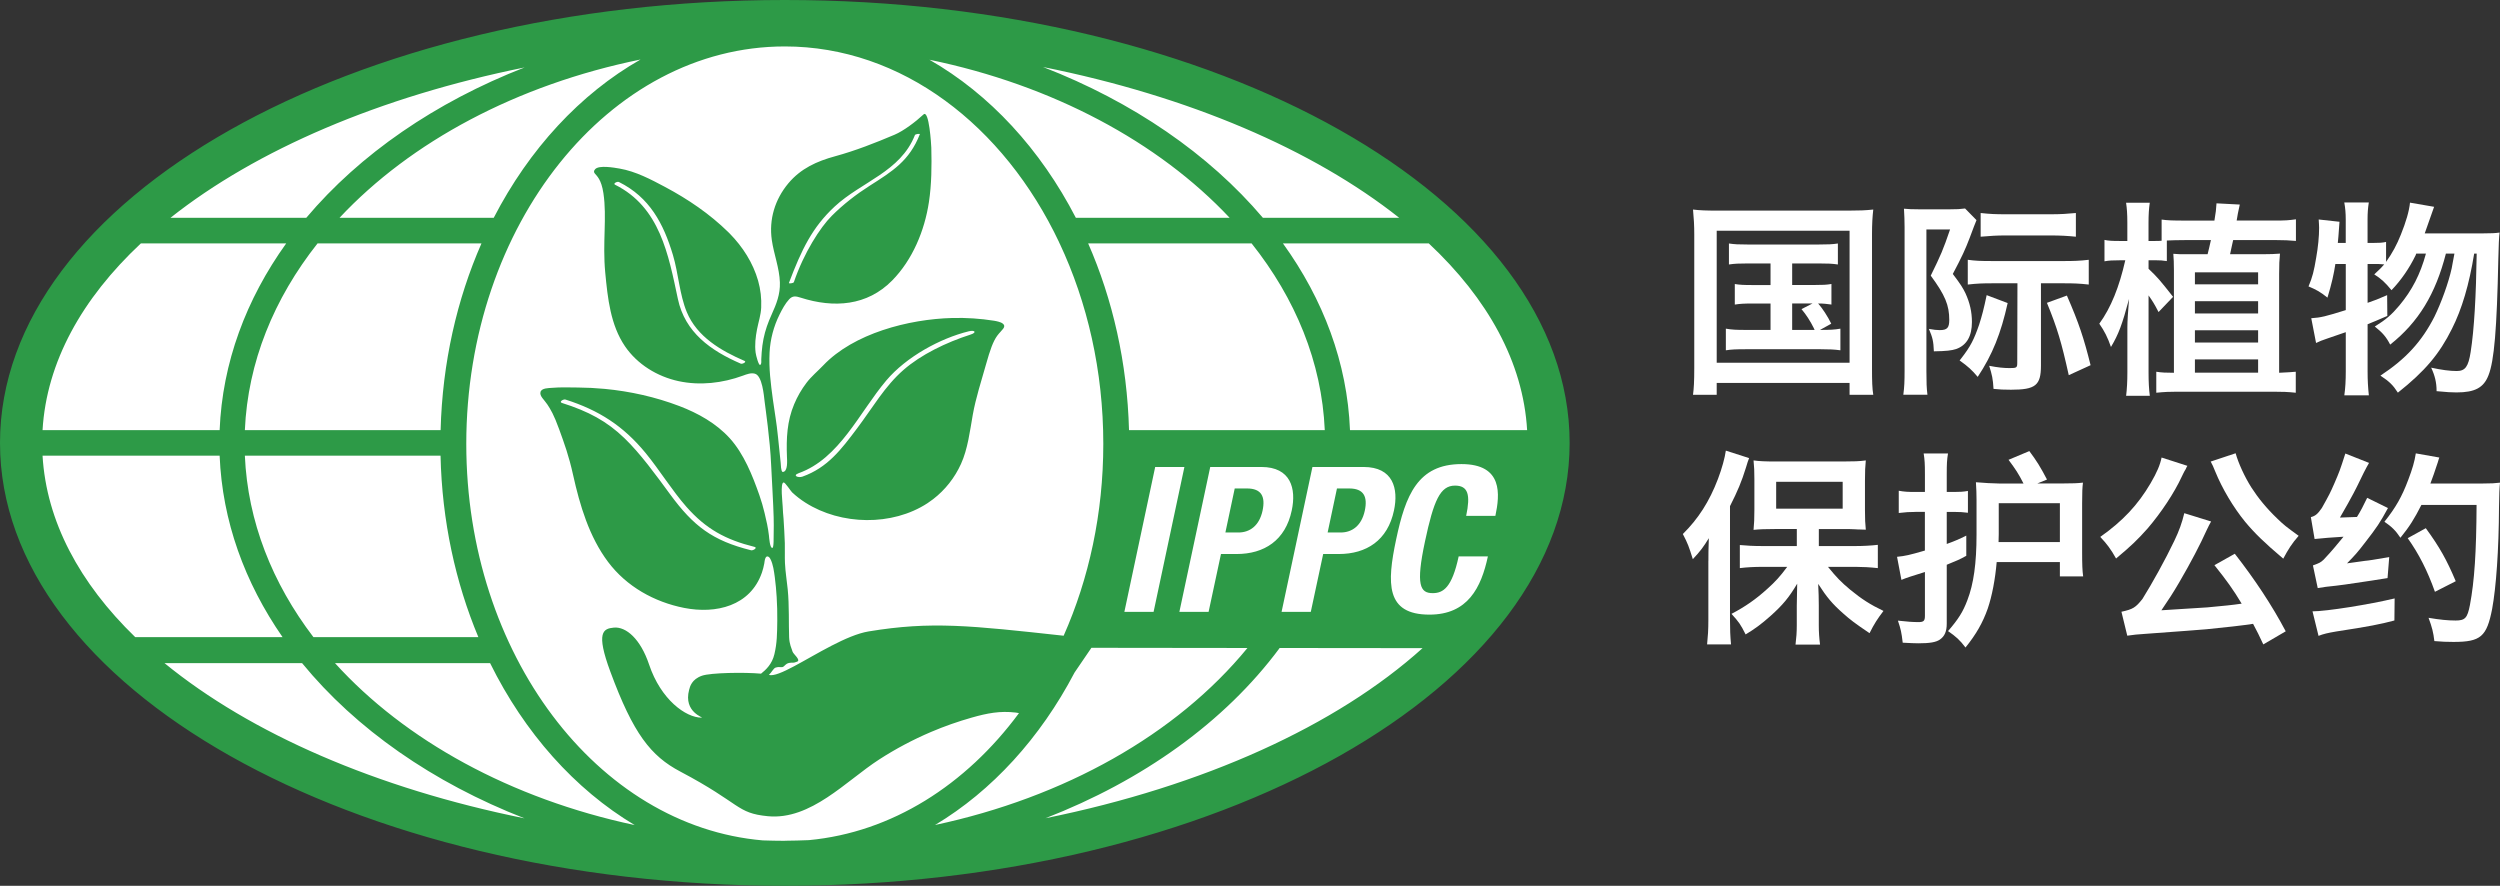
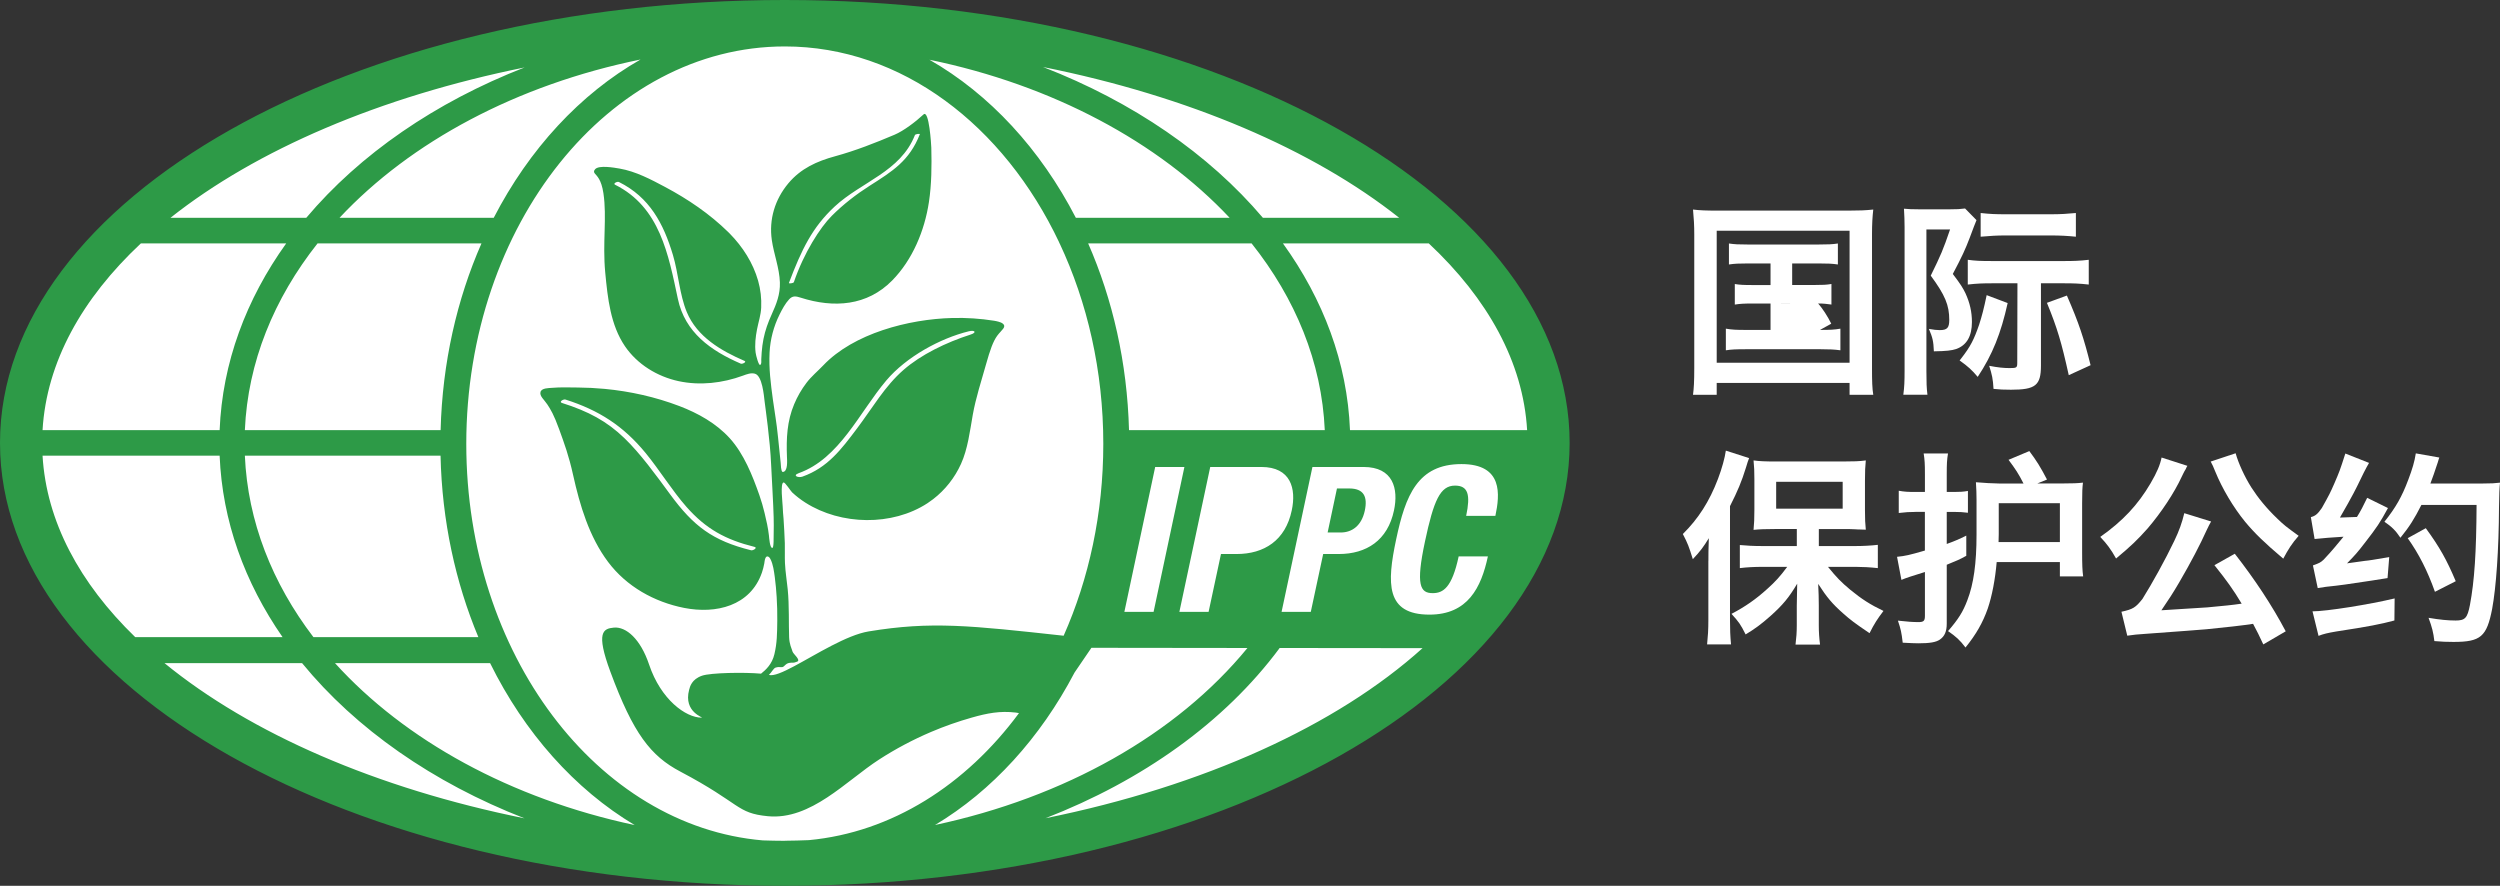
<svg xmlns="http://www.w3.org/2000/svg" id="Layer_2" viewBox="0 0 65.63 23.254">
  <rect x="0" y="0" width="65.63" height="23.254" fill="#333333" stroke="none" />
  <g id="Layer_1-2">
    <g>
      <ellipse cx="20.505" cy="11.692" rx="20.158" ry="11.134" fill="#fff" />
      <g>
        <g>
-           <path d="m44.478,6.161c0-.235-.011-.436-.033-.66.18.022.349.028.644.028h3.444c.268,0,.442-.006.644-.028-.022.202-.033.382-.033.655v3.504c0,.36.006.535.033.704h-.622v-.311h-3.488v.311h-.622c.022-.164.033-.344.033-.71v-3.493Zm.589,3.362h3.488v-3.465h-3.488v3.465Zm1.981-2.041h.562c.24,0,.344-.005.469-.027v.54c-.115-.016-.208-.028-.349-.028.115.131.251.339.344.53l-.295.164h.022c.24,0,.355-.005.513-.033v.568c-.153-.022-.3-.028-.513-.028h-1.976c-.251,0-.371.005-.518.028v-.568c.158.028.273.033.518.033h.655v-.693h-.469c-.229,0-.333.006-.469.028v-.54c.131.022.229.027.469.027h.469v-.567h-.595c-.24,0-.344.005-.497.027v-.551c.148.022.251.027.497.027h1.856c.246,0,.371-.005.507-.027v.551c-.153-.022-.262-.027-.507-.027h-.693v.567Zm0,.486v.693h.589q-.011-.016-.022-.049c-.087-.175-.196-.349-.322-.497l.289-.148h-.535Z" fill="#fff" />
+           <path d="m44.478,6.161c0-.235-.011-.436-.033-.66.18.022.349.028.644.028h3.444c.268,0,.442-.006.644-.028-.022.202-.033.382-.033.655v3.504c0,.36.006.535.033.704h-.622v-.311h-3.488v.311h-.622c.022-.164.033-.344.033-.71v-3.493Zm.589,3.362h3.488v-3.465h-3.488v3.465Zm1.981-2.041h.562c.24,0,.344-.005.469-.027v.54c-.115-.016-.208-.028-.349-.028.115.131.251.339.344.53l-.295.164h.022c.24,0,.355-.005.513-.033v.568c-.153-.022-.3-.028-.513-.028h-1.976c-.251,0-.371.005-.518.028v-.568c.158.028.273.033.518.033h.655v-.693h-.469c-.229,0-.333.006-.469.028v-.54c.131.022.229.027.469.027h.469v-.567h-.595c-.24,0-.344.005-.497.027v-.551c.148.022.251.027.497.027h1.856c.246,0,.371-.005.507-.027v.551c-.153-.022-.262-.027-.507-.027h-.693v.567Zm0,.486v.693q-.011-.016-.022-.049c-.087-.175-.196-.349-.322-.497l.289-.148h-.535Z" fill="#fff" />
          <path d="m50.572,6.024v3.722c0,.3.005.436.027.617h-.633c.027-.202.033-.355.033-.628v-3.776c0-.18-.006-.289-.016-.48.12.011.207.016.404.016h.791c.208,0,.278-.005.409-.022l.3.306q-.038.087-.18.469c-.115.3-.196.48-.442.944.208.273.268.372.333.508.115.251.169.491.169.753,0,.371-.136.611-.415.71-.12.038-.251.055-.584.06-.011-.268-.033-.36-.131-.589.12.022.207.032.284.032.196,0,.251-.06.251-.267,0-.388-.109-.65-.486-1.163.267-.546.322-.671.507-1.212h-.622Zm.911,3.389c.246-.316.338-.497.475-.895.071-.224.12-.404.196-.77l.551.208c-.175.791-.398,1.354-.786,1.938-.153-.18-.246-.268-.475-.431l.038-.049Zm.824-1.976c-.257,0-.404.005-.649.033v-.65c.213.028.316.033.66.033h1.856c.262,0,.426-.005.66-.033v.65c-.251-.028-.398-.033-.655-.033h-.6v2.161c0,.519-.142.633-.786.633-.18,0-.311-.005-.459-.022-.016-.268-.038-.366-.114-.606.224.044.382.06.54.06.18,0,.197-.011.197-.136l.005-2.09h-.655Zm2.188-1.223c-.213-.022-.415-.033-.66-.033h-1.19c-.213,0-.404.011-.649.033v-.622c.24.027.398.033.655.033h1.19c.246,0,.431-.011.655-.033v.622Zm-.235,1.545c.317.726.447,1.124.622,1.828l-.573.262c-.191-.862-.3-1.233-.573-1.899l.524-.191Z" fill="#fff" />
-           <path d="m57.07,7.11c0-.196-.006-.333-.016-.447.109.011.175.011.442.011h.458c.033-.136.049-.196.087-.371h-.682c-.175,0-.36.005-.475.011v.54c-.098-.016-.186-.022-.311-.022h-.169v.224c.246.235.295.295.644.737l-.382.399c-.109-.213-.158-.289-.262-.437v2.025c0,.24.011.442.033.611h-.622c.022-.175.033-.382.033-.611v-1.184c0-.175.016-.393.044-.748-.18.671-.273.923-.475,1.261-.087-.251-.169-.415-.306-.611.306-.42.524-.966.682-1.665h-.142c-.191,0-.289.005-.404.027v-.562c.098.022.196.028.398.028h.202v-.48c0-.229-.011-.376-.033-.524h.622c-.022.153-.033.311-.033.529v.475h.164c.066,0,.126,0,.18-.006v-.556c.153.022.289.027.633.027h.753c.038-.229.044-.278.055-.453l.611.032c-.038.169-.066.306-.082.42h.988c.3,0,.366-.005.568-.033v.568c-.175-.016-.317-.022-.502-.022h-1.146c-.011.054-.022.092-.027.12l-.054.251h.846c.235,0,.322-.006.464-.016-.016.175-.022.278-.022.535v2.593q.338-.016.437-.027v.551c-.207-.022-.355-.027-.595-.027h-2.516c-.186,0-.338.005-.551.027v-.551c.142.022.251.027.447.027h.016v-2.674Zm.551.355h1.659v-.316h-1.659v.316Zm0,.764h1.659v-.322h-1.659v.322Zm0,.764h1.659v-.322h-1.659v.322Zm1.659.442h-1.659v.349h1.659v-.349Z" fill="#fff" />
-           <path d="m63.431,6.657q-.005.011-.016.044c-.164.338-.377.65-.633.917-.169-.207-.273-.3-.453-.415.136-.126.207-.196.262-.262-.098-.011-.18-.011-.306-.011h-.131v1.02c.18-.06.273-.098.513-.202l.005.546c-.278.12-.355.153-.518.218v1.239c0,.229.011.42.033.628h-.644c.027-.191.038-.388.038-.628v-1.031q-.328.115-.491.169c-.147.049-.18.065-.289.115l-.126-.65c.251-.016.382-.049.906-.213v-1.211h-.273c-.038.256-.098.524-.208.884-.18-.147-.289-.207-.497-.295.104-.245.142-.398.202-.759.049-.273.076-.551.076-.78,0-.071-.006-.12-.011-.218l.546.06c-.027.398-.033.442-.044.556h.208v-.616c0-.169-.011-.295-.038-.447h.644c-.022.142-.033.267-.033.447v.616h.131c.175,0,.262-.005.355-.027v.524c.164-.229.284-.453.388-.715.136-.338.218-.617.24-.84l.633.109q-.044.114-.175.496c-.022.06-.033.093-.071.202h1.512c.229,0,.355-.006.453-.022q-.022.169-.033.688c-.038,1.855-.109,2.68-.257,3.056-.126.328-.355.453-.84.453-.131,0-.24-.006-.524-.033v-.011c0-.213-.044-.398-.142-.606.278.06.491.088.671.088.224,0,.306-.115.366-.502.093-.59.142-1.479.158-2.581h-.066c-.131.813-.322,1.457-.584,1.976-.328.66-.709,1.113-1.419,1.675-.126-.196-.218-.289-.458-.447.671-.442,1.086-.895,1.419-1.55.18-.371.366-.879.453-1.272.005-.044.033-.169.071-.382h-.224c-.273,1.064-.72,1.801-1.463,2.39-.104-.202-.202-.316-.404-.475.3-.186.442-.311.644-.551.333-.398.551-.819.699-1.364h-.257Z" fill="#fff" />
          <path d="m44.849,14.728c0-.18,0-.284.011-.6-.136.224-.224.344-.42.551-.104-.333-.131-.409-.262-.66.404-.398.699-.857.922-1.446.104-.273.18-.551.207-.743l.611.196q-.033.076-.082.246c-.115.371-.218.617-.42,1.015v2.996c0,.235.006.415.027.633h-.628c.022-.218.033-.382.033-.639v-1.55Zm3.853-.393c.202,0,.415-.011.595-.032v.611c-.202-.022-.409-.033-.578-.033h-.731c.235.289.344.399.584.6.3.246.529.393.873.557-.158.208-.24.333-.366.584-.388-.262-.502-.349-.693-.519-.278-.245-.431-.425-.655-.775.011.158.016.431.016.573v.519c0,.175.011.333.033.502h-.644c.022-.175.033-.328.033-.507v-.513c0-.06.005-.251.011-.579-.218.366-.377.557-.699.846-.246.218-.409.338-.655.486-.136-.268-.169-.316-.371-.54.355-.186.639-.382.939-.655.213-.191.333-.322.524-.579h-.649c-.213,0-.42.011-.595.033v-.606c.175.016.349.027.595.027h.901v-.447h-.579c-.24,0-.409.006-.557.022.016-.164.022-.3.022-.529v-.797c0-.208-.005-.338-.022-.497.158.022.311.028.606.028h1.741c.262,0,.442-.005.6-.028-.016.169-.022.279-.022.53v.775c0,.229.006.36.022.513q-.06-.005-.158-.005c-.022,0-.066,0-.12-.005-.104-.006-.191-.006-.262-.006h-.693v.447h.955Zm-2.074-.982h1.746v-.704h-1.746v.704Z" fill="#fff" />
          <path d="m50.283,13.439c-.147,0-.257.006-.437.028v-.584c.147.027.235.032.447.032h.24v-.464c0-.278-.006-.376-.033-.546h.639c-.027.164-.033.262-.033.546v.464h.196c.153,0,.24-.005.36-.027v.573c-.12-.016-.218-.022-.36-.022h-.196v.841c.186-.066.338-.131.513-.219v.53c-.175.098-.257.131-.513.235v1.544c0,.208-.055.333-.18.42-.104.071-.267.098-.567.098-.071,0-.208-.005-.409-.016-.033-.278-.049-.349-.126-.579.251.028.388.038.54.038.136,0,.169-.032.169-.164v-1.151c-.366.114-.486.152-.617.207l-.115-.606c.218-.022.317-.044.731-.164v-1.015h-.251Zm3.848-.747c.295,0,.409-.006.551-.022-.016.125-.022.256-.022.546v1.271c0,.328.006.497.027.644h-.611v-.376h-1.659c-.038.447-.12.884-.235,1.223-.131.371-.306.677-.584,1.021-.142-.191-.251-.289-.458-.431.273-.316.393-.507.508-.813.164-.425.24-.966.24-1.719v-.917c0-.148-.005-.3-.016-.459.18.016.469.033.6.033h.649c-.136-.268-.207-.371-.393-.622l.546-.229c.191.256.284.404.464.747l-.256.104h.649Zm-.055,1.539v-1.021h-1.605v.813l-.005.208h1.61Z" fill="#fff" />
          <path d="m57.424,12.228q-.022.032-.044.087c-.006.006-.016.028-.033.055-.027.055-.033.06-.071.142-.196.426-.54.944-.895,1.359-.262.295-.437.464-.83.791-.136-.245-.246-.388-.415-.567.589-.415.988-.84,1.321-1.408.169-.289.251-.486.289-.676l.677.218Zm-1.73,3.831c.3-.065.371-.109.551-.338.262-.42.6-1.031.835-1.523.126-.262.202-.475.262-.726l.704.218c-.038.066-.071.131-.115.224-.164.366-.425.867-.726,1.381-.18.306-.257.42-.464.726l1.206-.076c.464-.044.644-.06.901-.098-.218-.366-.404-.622-.715-1.01l.535-.3c.535.687.972,1.348,1.337,2.036l-.589.344c-.115-.245-.148-.316-.268-.54-.235.038-.769.098-1.223.142-.175.016-.704.055-1.594.12-.251.016-.289.022-.486.049l-.153-.628Zm2.996-4.159c.071.256.235.617.415.9.175.273.398.546.677.813.175.169.224.208.562.453-.18.207-.267.344-.404.6-.497-.42-.753-.671-.999-.966-.317-.388-.606-.879-.786-1.321-.038-.098-.087-.208-.12-.262l.655-.218Z" fill="#fff" />
          <path d="m60.664,13.576c.12-.032.18-.082.289-.24.196-.349.218-.393.328-.644.136-.317.142-.328.289-.786l.622.246q-.115.196-.317.622c-.071.153-.398.737-.447.813.213-.005.36-.011.447-.016.098-.158.164-.284.268-.502l.546.268c-.207.382-.3.519-.589.89-.213.278-.267.338-.486.562q.196-.028.475-.066c.082-.005.24-.032.633-.098l-.044.551q-.289.049-1.113.169c-.207.028-.251.033-.502.06q-.115.016-.218.033l-.126-.595c.169-.06.202-.076.284-.153q.022-.022.055-.06c.142-.148.289-.328.464-.54-.262.016-.573.038-.759.06l-.098-.573Zm2.194,2.713c-.366.098-.671.158-1.528.289-.224.038-.338.065-.464.115l-.158-.644c.366,0,1.495-.18,2.156-.339l-.006.579Zm.709-3.034c-.186.366-.311.567-.551.862-.131-.196-.229-.289-.42-.42.295-.371.459-.655.628-1.108.104-.273.164-.475.196-.687l.617.109c-.016.049-.022.06-.038.12-.082.251-.136.404-.196.562h1.381c.224,0,.311-.006.447-.022q-.022.164-.027.644c-.005,1.124-.076,2.106-.18,2.669-.142.731-.3.868-1.015.868-.164,0-.311-.005-.502-.022-.027-.229-.06-.36-.153-.611.289.049.507.071.709.071.251,0,.311-.065.377-.404.12-.639.169-1.386.175-2.63h-1.446Zm.355,2.281c-.196-.551-.42-.993-.715-1.408l.475-.262c.366.502.551.835.786,1.392l-.546.278Z" fill="#fff" />
        </g>
        <g>
          <path d="m20.603,0C9.243,0,0,5.216,0,11.627s9.243,11.627,20.603,11.627,20.603-5.216,20.603-11.627S31.964,0,20.603,0Zm19.486,11.291h-4.649c-.071-1.767-.7-3.432-1.761-4.902h3.829c1.551,1.453,2.478,3.122,2.582,4.902Zm-9.763.968h.767l-.809,3.803h-.767l.809-3.803Zm-1.76-5.87h4.291c1.153,1.451,1.843,3.122,1.921,4.902h-5.139c-.047-1.768-.429-3.434-1.073-4.902Zm3.204,5.87h1.342c.777,0,.921.57.799,1.14-.165.788-.724,1.145-1.448,1.145h-.41l-.325,1.518h-.767l.81-3.803Zm2.684,0h1.342c.778,0,.921.57.799,1.14-.165.788-.724,1.145-1.449,1.145h-.41l-.325,1.518h-.767l.81-3.803Zm2.277-6.542h-3.578c-1.417-1.672-3.413-3.044-5.771-3.958,3.825.768,7.086,2.165,9.349,3.958Zm-4.451,0h-4.037c-.928-1.797-2.262-3.246-3.843-4.149,3.232.667,6.012,2.16,7.88,4.149ZM6.428,11.291c.077-1.782.762-3.452,1.909-4.902h4.303c-.645,1.468-1.027,3.134-1.073,4.902h-5.138Zm6.131,5.435h-4.331c-1.081-1.417-1.725-3.038-1.8-4.763h5.137c.038,1.712.392,3.327.993,4.763Zm-3.645-11.009c1.867-1.996,4.652-3.491,7.902-4.155-1.586.903-2.924,2.354-3.854,4.155h-4.049Zm4.859-3.947c-2.346.913-4.326,2.281-5.732,3.947h-3.565c2.253-1.785,5.495-3.177,9.298-3.947ZM3.699,6.389h3.815c-1.054,1.469-1.677,3.134-1.748,4.902H1.117c.104-1.78,1.03-3.449,2.582-4.902Zm-2.582,5.574h4.649c.069,1.713.657,3.328,1.652,4.763h-3.868c-1.463-1.42-2.332-3.039-2.433-4.763Zm3.201,5.445h3.612c1.411,1.724,3.434,3.138,5.84,4.075-3.892-.788-7.195-2.229-9.452-4.075Zm4.476,0h4.072c.903,1.828,2.223,3.312,3.796,4.252-3.254-.694-6.03-2.223-7.868-4.252Zm11.808,4.665c-.194,0-.386-.005-.577-.011-4.342-.372-7.784-4.896-7.784-10.407,0-5.754,3.751-10.436,8.362-10.436,3.065,0,5.748,2.07,7.204,5.147,0,0,0,.022.01.022.728,1.547,1.147,3.346,1.147,5.266,0,1.825-.378,3.541-1.041,5.035-2.457-.268-3.473-.385-5.12-.113-.577.096-1.372.603-1.95.911-.303.162-.547.268-.668.231.072-.067.12-.175.178-.193.086-.026.1-.006.166-.011s.086-.095.193-.112c.107-.018.077.016.203-.032.108-.041-.098-.198-.118-.262-.029-.093-.084-.195-.091-.38-.013-.337.005-.836-.037-1.258-.025-.247-.059-.438-.072-.686-.008-.157.001-.371-.004-.528-.008-.212-.019-.423-.033-.635-.007-.108-.022-.218-.023-.326,0-.069-.071-.624.025-.63.04-.003.186.226.222.26.108.101.226.192.352.272.933.593,2.275.62,3.204.012.05-.033.099-.068.147-.105.315-.242.567-.563.731-.925.179-.395.234-.863.309-1.288.08-.449.224-.884.348-1.326.106-.378.186-.603.293-.75.115-.157.257-.23.145-.321-.05-.041-.168-.065-.232-.075-.354-.056-.724-.081-1.096-.071-1.14.03-2.586.404-3.384,1.245-.147.154-.308.285-.439.457-.131.172-.24.361-.323.56-.189.448-.208.899-.19,1.375.004.096.031.405-.114.405-.044-.015-.047-.202-.05-.236-.016-.144-.056-.532-.07-.676-.043-.427-.08-.584-.135-.989-.056-.415-.108-.813-.087-1.234.017-.345.107-.686.261-.996.068-.137.148-.289.253-.402.094-.101.18-.082.305-.042.867.277,1.741.218,2.4-.452.535-.544.851-1.31.964-2.057.071-.468.075-.956.063-1.428-.002-.068-.057-1.011-.205-.873-.212.197-.525.432-.758.531-.51.216-1.028.42-1.562.566-.48.131-.902.321-1.229.712-.353.423-.511.947-.433,1.489.054.373.2.733.212,1.113.01.313-.092.564-.215.837-.095.21-.17.415-.216.645-.024.116-.037.233-.047.351-.005.061-.008.122-.011.183-.002.044.014.118-.027.147-.039.029-.111-.242-.121-.319-.027-.206-.002-.414.037-.617.037-.189.101-.377.109-.569.011-.239-.016-.475-.081-.705-.133-.467-.404-.89-.743-1.235-.014-.014-.027-.027-.041-.041-.486-.477-1.055-.863-1.655-1.183-.372-.198-.772-.411-1.2-.485-.144-.025-.536-.093-.637.015-.046.049-.037.083-.009.117.051.063.169.15.224.515.096.641-.027,1.29.048,2.085.064.672.138,1.375.518,1.933.323.474.847.795,1.407.916s1.153.053,1.691-.145c.101-.037.208-.079.312-.051.195.052.237.573.256.731s.144,1.015.171,1.659c.014.323.059,1.051.066,1.375.003.157.005.282.001.406-.004.124.008.4-.036.403-.067.005-.084-.284-.089-.326-.023-.199-.066-.395-.114-.59-.038-.159-.083-.316-.137-.47-.181-.516-.407-1.084-.777-1.493-.356-.392-.833-.658-1.323-.845-.628-.239-1.29-.387-1.959-.451-.234-.022-.469-.034-.704-.036-.229-.002-.461-.011-.69.009-.082.007-.261.004-.292.106-.032.109.094.201.179.33.085.129.171.267.31.651.139.384.254.694.366,1.2.176.793.421,1.621.919,2.284.484.644,1.212,1.051,1.997,1.206.833.164,1.736-.048,2.041-.928.027-.078.047-.159.062-.24.009-.052.019-.234.118-.17.02.013.033.036.044.057.072.144.092.317.114.475.023.173.038.346.049.52.012.206.019.413.016.62-.005.348-.005.582-.076.882-.061.261-.226.411-.35.51-.436-.04-1.322-.025-1.548.053-.273.094-.318.287-.34.37-.159.598.407.732.328.732-.417,0-1.071-.475-1.379-1.394-.225-.671-.603-1-.926-.97-.282.027-.474.121-.093,1.152.604,1.637,1.063,2.218,1.838,2.627,1.608.849,1.465,1.091,2.298,1.172,1.128.109,2.053-.927,2.921-1.488.433-.28.891-.523,1.366-.725.347-.148.704-.273,1.067-.376.406-.115.739-.181,1.154-.132.011.001.044.007.085.015-1.395,1.887-3.34,3.13-5.514,3.334-.21.007-.419.016-.63.016Zm.365-9.651c1.075-.385,1.589-1.593,2.301-2.435.525-.621,1.417-1.107,2.166-1.29.158-.039.217.031.049.085-.649.209-1.305.528-1.764.929-.494.431-.804.984-1.224,1.542-.412.547-.768,1.023-1.428,1.259-.113.04-.274-.027-.099-.09Zm-.257-4.992c.336-.885.614-1.462,1.203-2.009.703-.652,1.726-.911,2.105-1.873.013-.033.137-.043.13-.024-.276.701-.718.971-1.324,1.357-.34.216-.691.487-.99.787s-.728.962-.993,1.738c-.011.033-.136.042-.13.024Zm-1.266,2.115c-.787-.34-1.462-.82-1.648-1.697-.248-1.165-.472-2.412-1.65-2.999-.061-.03.058-.093.103-.071.806.402,1.17,1.091,1.417,1.916.144.48.173,1.039.364,1.499.271.651.901,1.016,1.517,1.282.061.026-.057.09-.103.071Zm.271,4.9c-1.009-.251-1.51-.633-2.122-1.467-.372-.507-.785-1.076-1.2-1.475-.463-.446-.943-.704-1.641-.925-.088-.028.039-.106.093-.089.877.279,1.52.693,2.105,1.405.359.437.697.988,1.071,1.412.514.582,1.027.862,1.787,1.051.089.022-.039.103-.093.089Zm8.492,3.214l.445-.653,4.096.005c-1.869,2.281-4.812,3.923-8.202,4.647,1.498-.896,2.764-2.288,3.661-3.998Zm-.766,3.823c2.549-.989,4.709-2.524,6.15-4.467l-.005-.004,3.759.004c-2.255,2.033-5.743,3.623-9.904,4.466Zm11.816-7.94h-.767c.117-.554.053-.794-.293-.794-.389,0-.559.389-.788,1.465-.245,1.15-.128,1.358.202,1.358.277,0,.506-.144.682-.964h.767c-.176.82-.527,1.528-1.534,1.528-1.151,0-1.119-.82-.874-1.976.245-1.156.565-1.976,1.715-1.976,1.097,0,1.007.804.89,1.358Z" fill="#2d9a47" fill-rule="evenodd" />
-           <path d="m33.144,13.409c.08-.373-.027-.586-.41-.586h-.32l-.245,1.156h.341c.304,0,.549-.181.634-.57Z" fill="#2d9a47" fill-rule="evenodd" />
          <path d="m35.828,13.409c.08-.373-.027-.586-.41-.586h-.32l-.245,1.156h.341c.304,0,.549-.181.634-.57Z" fill="#2d9a47" fill-rule="evenodd" />
        </g>
      </g>
    </g>
  </g>
</svg>